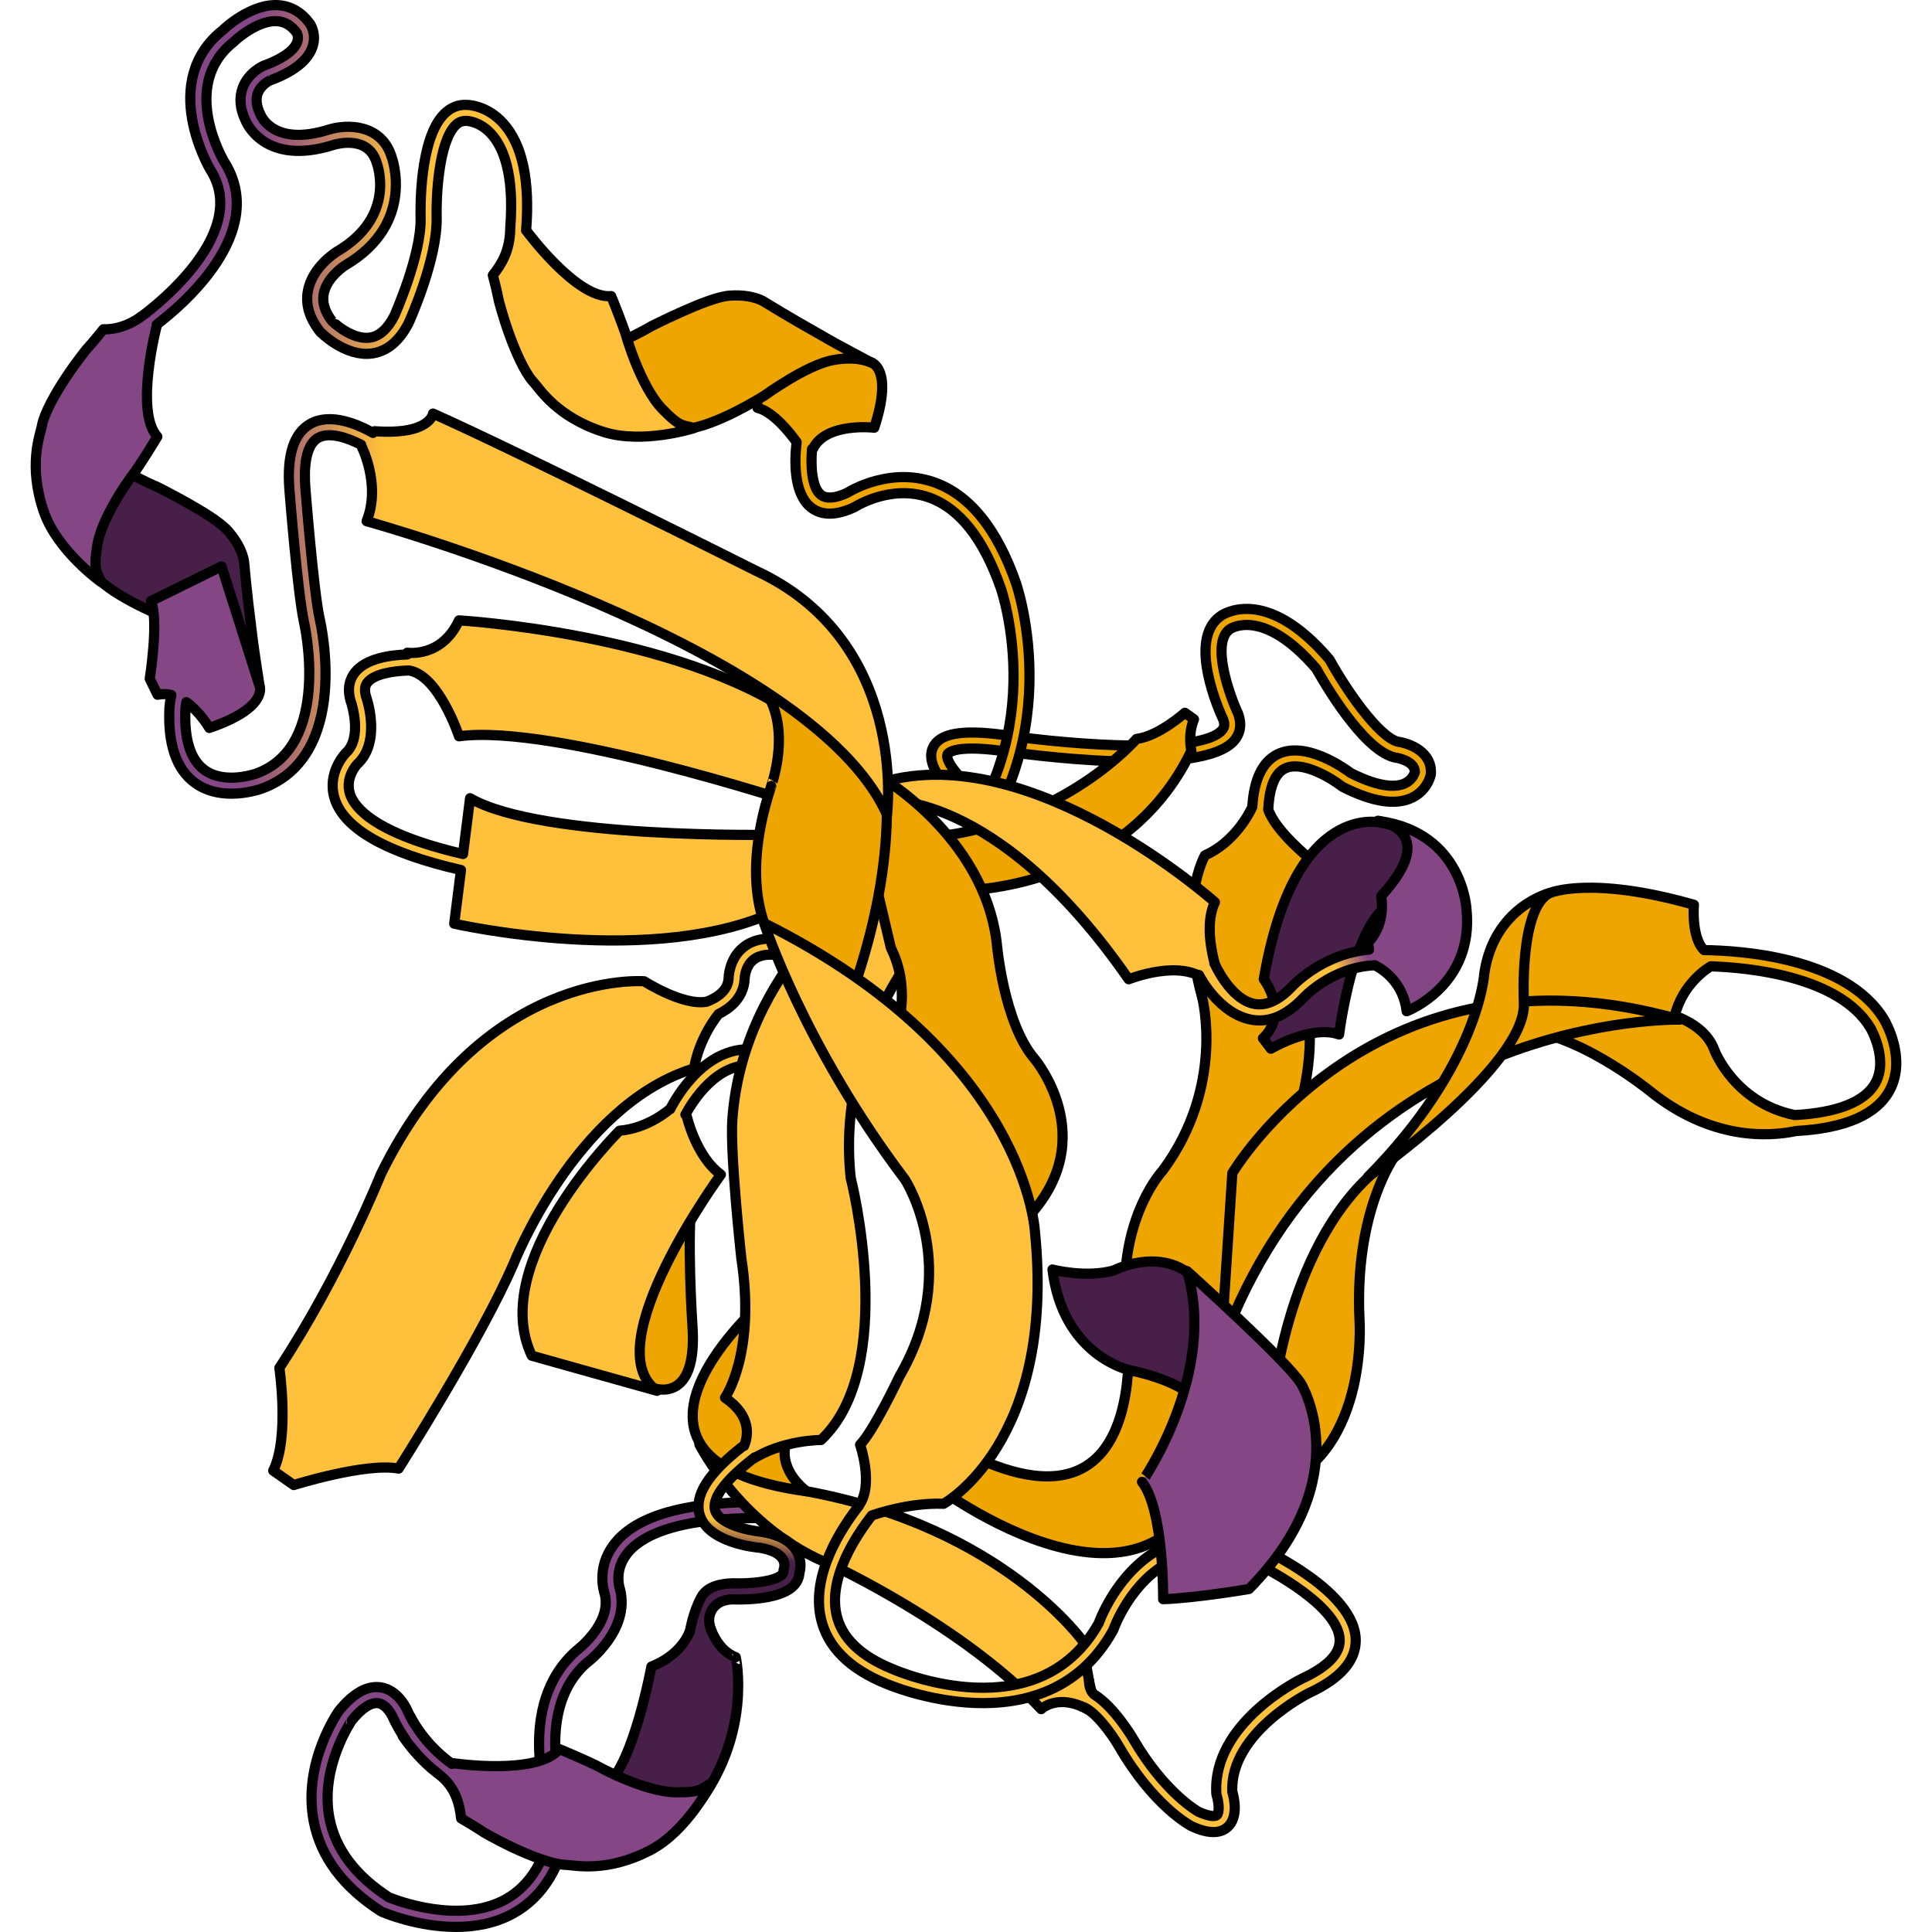
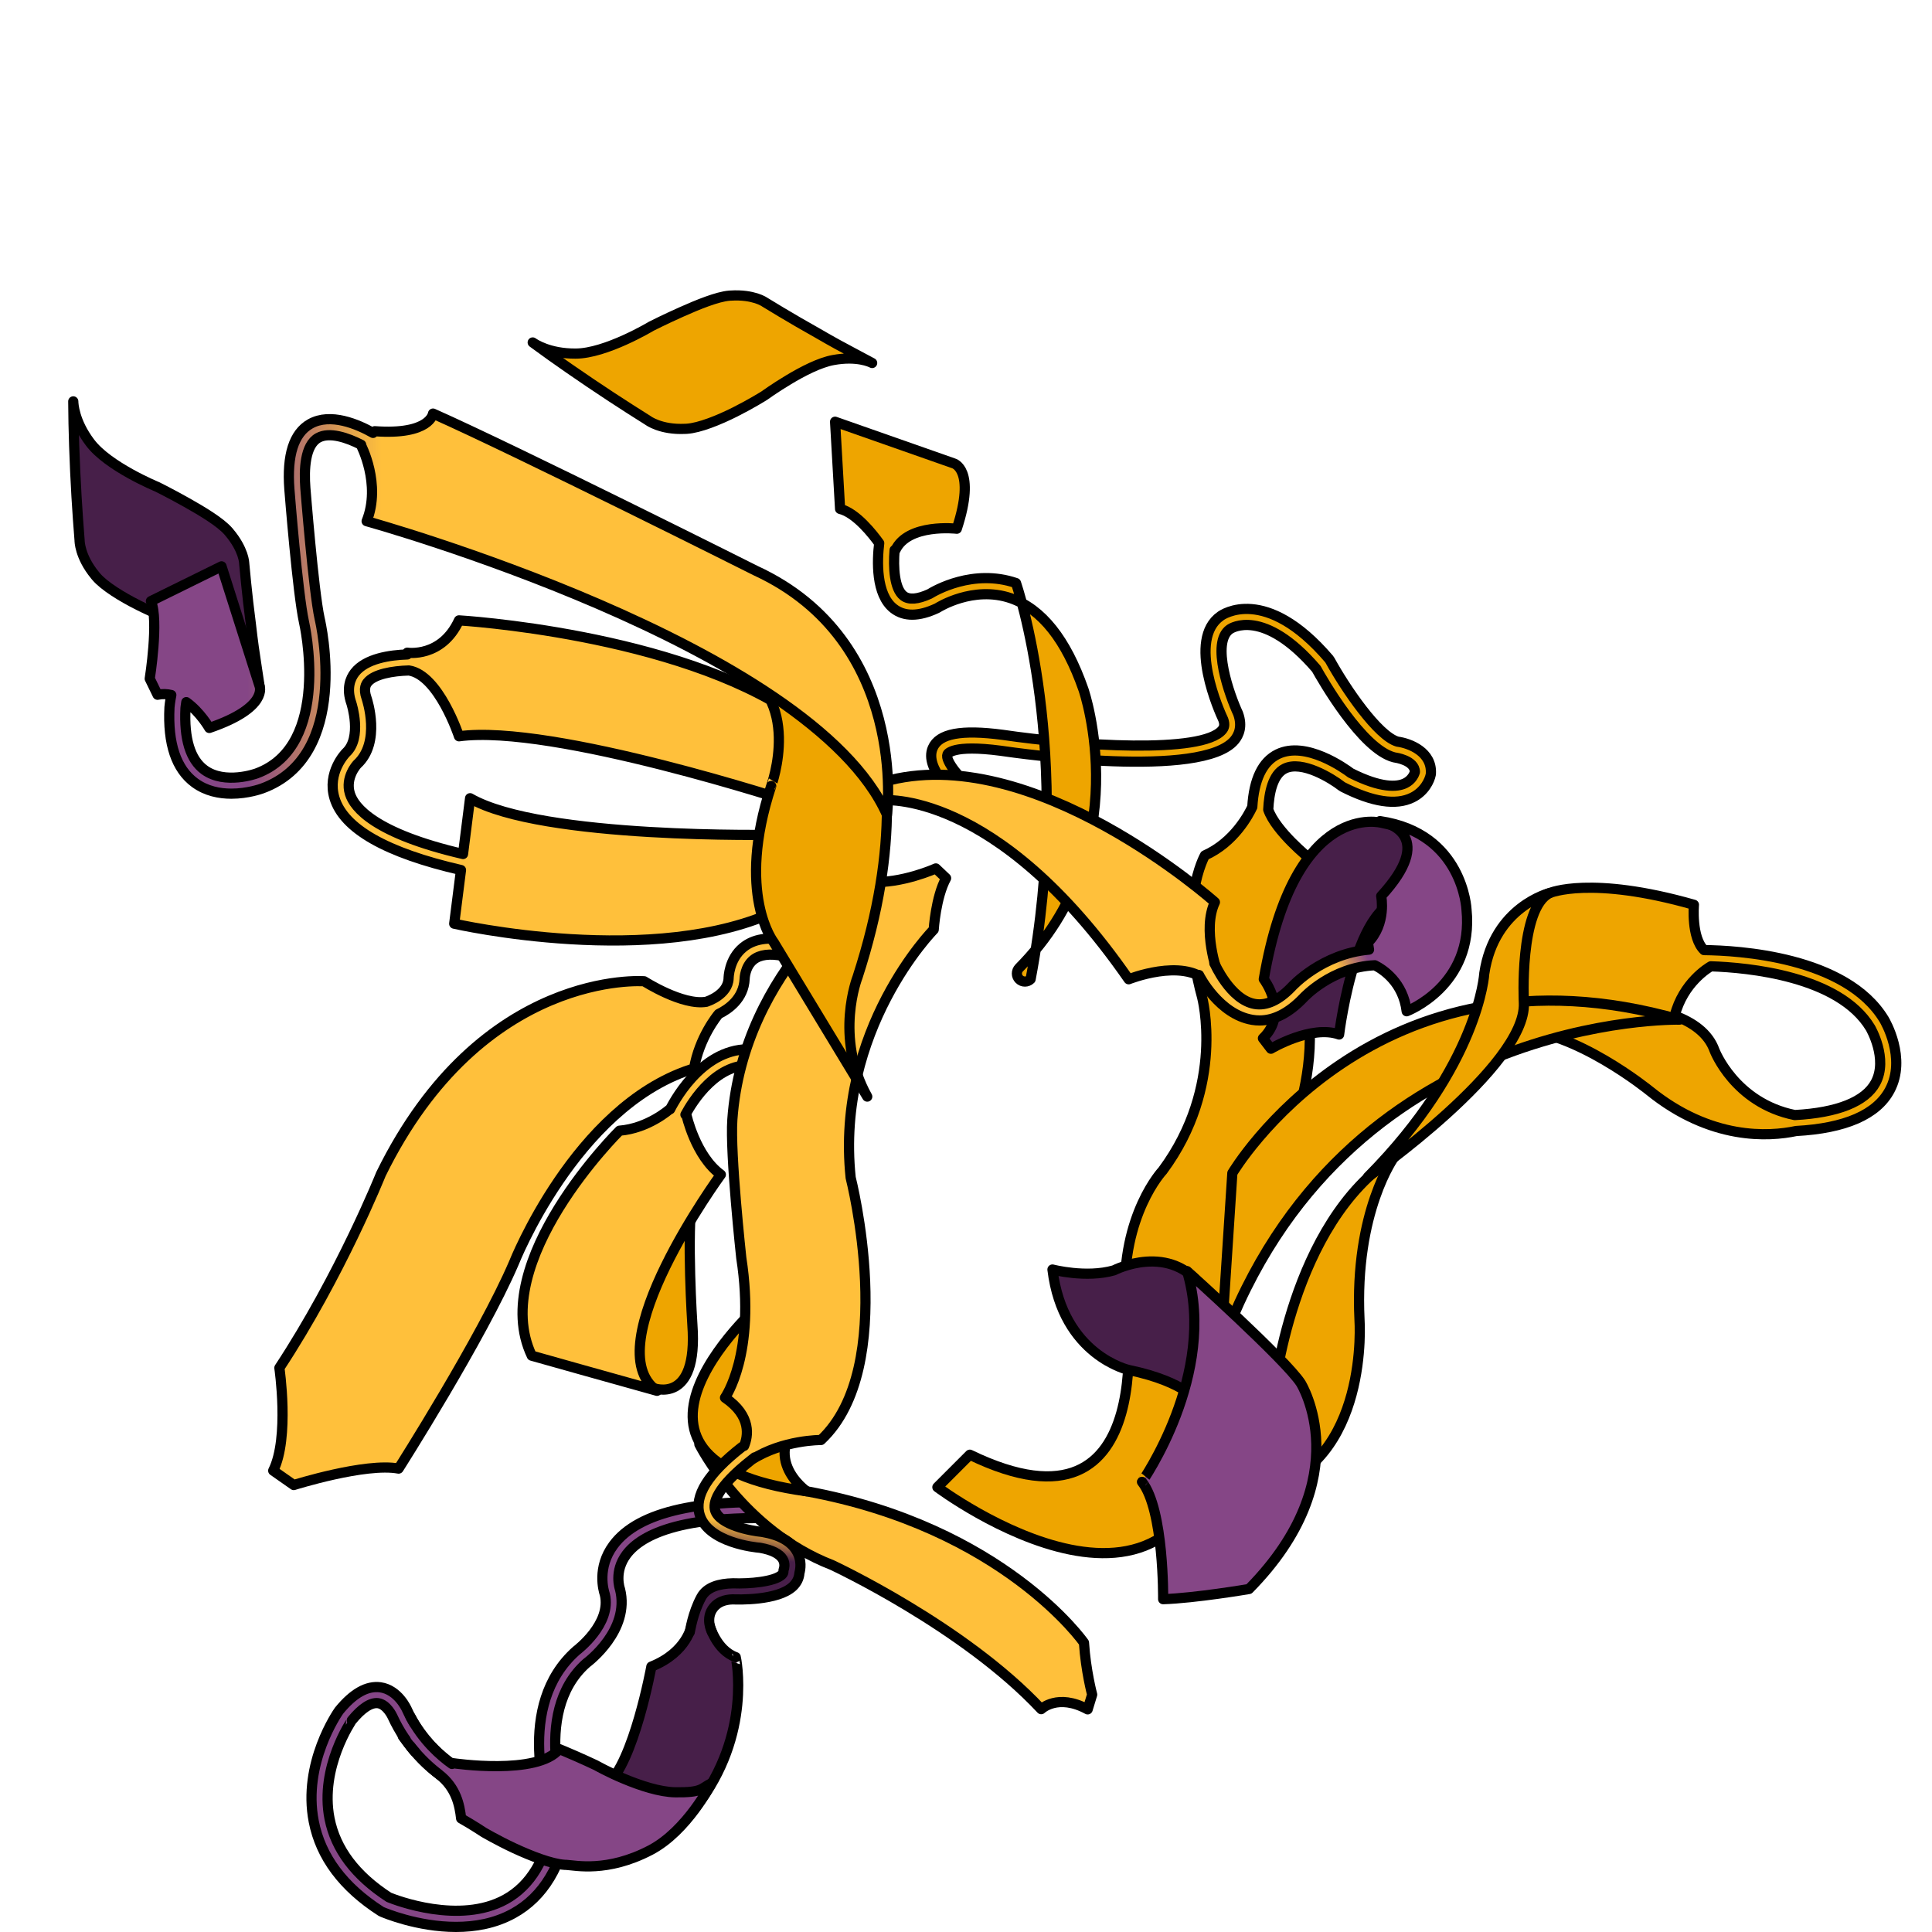
<svg xmlns="http://www.w3.org/2000/svg" version="1.1" width="800px" height="800px" viewBox="0 0 198.281 204.777" enable-background="new 0 0 198.281 204.777" xml:space="preserve">
  <g id="Layer_3">
</g>
  <g id="Layer_2">
    <g>
      <path fill="#EEA500" stroke="#000000" stroke-width="1.079" stroke-linecap="round" stroke-linejoin="round" stroke-miterlimit="10" d="    M196.449,108.057c-4.041-6.682-15.53-7.316-19.077-7.353c-1.381-1.333-1.078-4.806-1.078-4.806    c-10.931-3.123-15.27-1.249-15.27-1.249c-2.387,0.703-4.381,4.763-4.381,4.763c-1.562,4.294-0.26,8.459-0.26,8.459l4.957,0.182    l-3.945,1.081c6.241,0,14.184,6.468,14.184,6.468c6.524,5.285,12.681,4.886,15.55,4.276c5.194-0.283,8.536-1.735,9.92-4.325    C198.865,112.154,196.55,108.225,196.449,108.057z M195.546,114.759c-1.077,2.007-4.041,3.188-8.565,3.428    c-6.379-1.292-8.502-6.852-8.502-6.852c-0.653-1.839-2.335-2.975-4.218-3.679c0.888-3.492,3.565-5.087,3.827-5.235    c3.934,0.128,13.584,1.022,16.904,6.511C195.012,108.965,196.911,112.216,195.546,114.759z" />
      <path fill="#EEA500" stroke="#000000" stroke-width="1.079" stroke-linecap="round" stroke-linejoin="round" stroke-miterlimit="10" d="    M144.878,78.609c-2.086-0.602-5.491-5.593-7.161-8.622c-0.027-0.051-0.061-0.099-0.098-0.143    c-6.745-7.888-11.317-4.679-11.488-4.551c-3.583,2.481-0.099,10.189,0.279,10.985c0.209,0.584,0.06,0.879-0.114,1.091    c-2.101,2.563-15.375,1.679-23.26,0.518c-4.405-0.582-6.764-0.14-7.422,1.394c-0.936,2.18,2.399,5.101,3.443,5.944    c0.365,0.295,0.9,0.238,1.195-0.127s0.238-0.9-0.127-1.195c-1.628-1.317-3.235-3.287-2.949-3.952    c0.019-0.043,0.52-1.053,5.624-0.38c2.181,0.322,21.41,3.021,24.81-1.123c0.438-0.535,0.864-1.444,0.37-2.816    c-0.877-1.87-2.922-7.527-0.871-8.947c0.142-0.097,3.545-2.33,9.161,4.2c0.653,1.174,4.845,8.507,8.228,9.384    c0.034,0.009,0.073,0.016,0.108,0.021c0.021,0.003,2.109,0.282,2.114,1.54c-0.056,0.19-0.295,0.84-1.047,1.196    c-0.842,0.399-2.524,0.535-5.747-1.089c-0.609-0.462-4.774-3.462-7.757-1.993c-1.61,0.796-2.51,2.672-2.684,5.586    c-0.37,0.792-1.927,3.758-5.02,5.133c0,0-2.988,5.18-0.299,15.041c0,0,2.49,9.363-4.184,18.373c0,0-4.383,4.637-3.984,13.7    c0,0,4.414,26.521-16.451,16.412l-3.441,3.442c0,0,27.533,20.65,30.114-9.034c0,0-2.253-9.824,5.218-23.969    c0,0,6.673-10.558,3.088-21.415c0,0-1.295-7.57,0.996-12.252c0,0-3.54-2.839-4.347-5.143c0.084-1.805,0.484-3.726,1.744-4.35    c1.827-0.907,4.972,1.036,6.028,1.86c0.043,0.033,0.09,0.063,0.139,0.088c3.145,1.598,5.624,1.978,7.363,1.12    c1.298-0.638,1.837-1.83,1.951-2.434c0.007-0.037,0.012-0.074,0.014-0.111C148.543,79.706,146.194,78.788,144.878,78.609z" />
      <path fill="#EEA500" stroke="#000000" stroke-width="1.079" stroke-linecap="round" stroke-linejoin="round" stroke-miterlimit="10" d="    M65.966,147.112c0,0,4.806,1.896,4.173-6.701c0,0-0.632-9.482,0-13.908h-5.816C64.322,126.503,58.885,142.435,65.966,147.112z" />
      <path fill="#FFC03B" stroke="#000000" stroke-width="1.079" stroke-linecap="round" stroke-linejoin="round" stroke-miterlimit="10" d="    M77.018,111.276c-5.342-0.732-8.581,5.007-9.238,6.298l-0.035-0.013c0,0-2.269,2.039-5.327,2.283c0,0-14.039,13.87-9.303,23.849    c0,0,9.729,2.742,13.276,3.722c-6.606-4.648,6.766-22.918,6.766-22.918c-2.691-1.957-3.648-6.318-3.648-6.318l-0.106-0.037    c0.731-1.358,3.411-5.726,7.384-5.182c0.464,0.073,0.894-0.263,0.957-0.727C77.809,111.769,77.483,111.34,77.018,111.276z" />
      <path fill="#FFC03B" stroke="#000000" stroke-width="1.079" stroke-linecap="round" stroke-linejoin="round" stroke-miterlimit="10" d="    M40.09,71.065c3.163,0.47,5.311,6.976,5.311,6.976c9.931-1.347,35.513,7.069,35.513,7.069l3.534-1.852l-3.365-7.406    C68.459,67.101,45.4,65.755,45.4,65.755c-1.84,3.999-5.479,3.425-5.479,3.425v0.188c-1.824,0.058-4.396,0.422-5.563,1.926    c-0.473,0.608-0.917,1.669-0.357,3.26c0.012,0.036,1.167,3.637-0.573,5.228c-0.083,0.085-2.033,2.112-1.222,4.811    c0.975,3.246,5.491,5.807,13.408,7.623l-0.72,5.687c0,0,21.375,4.881,34.503-1.515l-0.505-7.911c0,0-24.742,0.505-32.315-3.871    l-0.748,5.913c-9.341-2.172-11.536-4.918-11.99-6.397c-0.531-1.731,0.75-3.094,0.768-3.115c2.544-2.324,1.067-6.807,1-7.006    c-0.374-1.062-0.023-1.513,0.092-1.662C36.391,71.447,38.365,71.113,40.09,71.065z" />
      <g>
        <path fill="#854686" stroke="#000000" stroke-width="1.079" stroke-linecap="round" stroke-linejoin="round" stroke-miterlimit="10" d="     M45.083,204.238c-4.082,0-7.624-1.502-7.842-1.597c-0.042-0.019-0.083-0.04-0.122-0.064c-3.988-2.56-6.381-5.762-7.112-9.516     c-1.201-6.162,2.521-11.518,2.681-11.742c1.513-1.857,2.978-2.667,4.375-2.479c1.901,0.268,2.798,2.311,2.835,2.397     c2.127,4.655,6.081,6.543,6.12,6.562c0.425,0.199,0.609,0.704,0.411,1.13c-0.198,0.427-0.704,0.608-1.129,0.411     c-0.156-0.073-3.283-1.565-5.696-5.16c-0.453-0.676-0.881-1.425-1.26-2.254c-0.012-0.027-0.587-1.276-1.523-1.403     c-0.762-0.093-1.723,0.528-2.78,1.823c0.001,0.002-3.43,4.962-2.362,10.404c0.639,3.255,2.757,6.066,6.296,8.354     c0.705,0.287,7.472,2.915,12.363,0.213c2.652-1.467,4.34-4.286,5.02-8.384c-0.627-1.71-4.091-12.161,2.488-17.979     c0.093-0.073,3.756-2.847,3.012-5.961c-0.142-0.419-0.847-2.838,0.905-5.212c2.666-3.615,9.429-5.096,20.115-4.41     c0.469,0.03,0.823,0.435,0.794,0.903c-0.03,0.469-0.441,0.82-0.903,0.794c-12.5-0.805-17.022,1.564-18.617,3.693     c-1.348,1.8-0.709,3.616-0.682,3.692c1.086,4.324-3.365,7.679-3.555,7.819c-6.087,5.388-1.934,16.151-1.891,16.259     c0.056,0.141,0.073,0.294,0.049,0.443c-0.74,4.767-2.732,8.075-5.919,9.833C49.219,203.877,47.086,204.238,45.083,204.238z" />
      </g>
-       <path fill="#EEA500" stroke="#000000" stroke-width="1.079" stroke-linecap="round" stroke-linejoin="round" stroke-miterlimit="10" d="    M104.44,61.799c-2.026-5.811-4.97-9.413-8.751-10.708c-4.54-1.553-8.605,0.813-9.149,1.15c-1.269,0.583-2.199,0.654-2.769,0.214    c-0.968-0.753-1.107-2.995-0.949-4.861l0.076,0.021c1.328-2.889,6.518-2.283,6.518-2.283c2.086-6.357-0.36-6.935-0.36-6.935    l-12.543-4.405l0.53,9.241c1.704,0.417,3.497,2.726,4.146,3.632c-0.22,1.825-0.376,5.441,1.537,6.932    c1.119,0.872,2.662,0.86,4.58-0.036c0.036-0.017,0.07-0.036,0.104-0.058c0.037-0.023,3.734-2.369,7.729-1.003    c3.262,1.117,5.852,4.367,7.698,9.665c0.059,0.166,5.762,16.805-6.808,29.517c-0.33,0.334-0.327,0.872,0.007,1.202    c0.166,0.164,0.382,0.245,0.598,0.245c0.219,0,0.438-0.084,0.604-0.252C110.573,79.59,104.501,61.97,104.44,61.799z" />
+       <path fill="#EEA500" stroke="#000000" stroke-width="1.079" stroke-linecap="round" stroke-linejoin="round" stroke-miterlimit="10" d="    M104.44,61.799c-4.54-1.553-8.605,0.813-9.149,1.15c-1.269,0.583-2.199,0.654-2.769,0.214    c-0.968-0.753-1.107-2.995-0.949-4.861l0.076,0.021c1.328-2.889,6.518-2.283,6.518-2.283c2.086-6.357-0.36-6.935-0.36-6.935    l-12.543-4.405l0.53,9.241c1.704,0.417,3.497,2.726,4.146,3.632c-0.22,1.825-0.376,5.441,1.537,6.932    c1.119,0.872,2.662,0.86,4.58-0.036c0.036-0.017,0.07-0.036,0.104-0.058c0.037-0.023,3.734-2.369,7.729-1.003    c3.262,1.117,5.852,4.367,7.698,9.665c0.059,0.166,5.762,16.805-6.808,29.517c-0.33,0.334-0.327,0.872,0.007,1.202    c0.166,0.164,0.382,0.245,0.598,0.245c0.219,0,0.438-0.084,0.604-0.252C110.573,79.59,104.501,61.97,104.44,61.799z" />
      <path fill="#EEA500" stroke="#000000" stroke-width="1.079" stroke-linecap="round" stroke-linejoin="round" stroke-miterlimit="10" d="    M131.73,148.257c0-0.558,1.86-18.61,12.841-25.682c0,0-4.28,5.77-3.722,17.308c0,0,1.115,15.074-10.05,18.052L131.73,148.257z" />
      <path fill="#EEA500" stroke="#000000" stroke-width="1.079" stroke-linecap="round" stroke-linejoin="round" stroke-miterlimit="10" d="    M127.371,124.343c0,0,15.065-25.511,47.406-16.271c0,0-35.757-0.805-48.612,34.751L127.371,124.343z" />
      <path fill="#FFC03B" stroke="#000000" stroke-width="1.079" stroke-linecap="round" stroke-linejoin="round" stroke-miterlimit="10" d="    M111.645,174.116c0,0-8.485-12.212-29.39-16.051c0,0-9.952-1.99-11.375-4.977c0,0,4.55,9.103,14.079,12.8    c0,0,13.954,6.492,22.152,15.269c0,0,1.741-1.712,4.924,0.023l0.478-1.566C112.513,179.614,111.837,177.106,111.645,174.116z" />
      <path fill="#EEA500" stroke="#000000" stroke-width="1.079" stroke-linecap="round" stroke-linejoin="round" stroke-miterlimit="10" d="    M77.846,137.729c0,0-19.91,17.065,4.409,20.337c0,0-5.546-3.839,0.427-8.675L77.846,137.729z" />
      <path fill="#471F49" stroke="#000000" stroke-width="1.079" stroke-linecap="round" stroke-linejoin="round" stroke-miterlimit="10" d="    M143.266,87.228c0,0-9.275-2.701-12.563,16.554c0,0,2.728,3.571-0.09,6.271l0.846,1.104c0,0,4.292-2.563,7.228-1.506    c0,0,1.995-16.437,7.983-13.971C146.67,95.681,151.249,88.754,143.266,87.228z" />
-       <path fill="#EEA500" stroke="#000000" stroke-width="1.079" stroke-linecap="round" stroke-linejoin="round" stroke-miterlimit="10" d="    M98.797,94.378c0,0,17.171,0.003,24.232-14.813c0,0-0.416-1.662,0.276-3.323l-0.969-0.692c0,0-2.77,2.492-5.124,2.77    c0,0-7.616,8.862-21.464,10.386l2.492,5.263" />
      <path fill="#FFC03B" stroke="#000000" stroke-width="1.079" stroke-linecap="round" stroke-linejoin="round" stroke-miterlimit="10" d="    M90.211,84.823c0,0,12.047-1.386,26.172,18.971c0,0,5.673-2.271,8.305,0.222l1.112-0.914c0,0-1.662-4.569-0.277-7.478    c0,0-19.386-17.311-35.173-12.74L90.211,84.823z" />
      <path fill="#EEA500" stroke="#000000" stroke-width="1.079" stroke-linecap="round" stroke-linejoin="round" stroke-miterlimit="10" d="    M74.201,31.331l0.002-0.003l-0.156,0.012c-1.27,0.107-3.312,0.941-5.064,1.723c-1.737,0.772-3.187,1.508-3.187,1.508    s-4.844,2.915-8.048,2.906c-2.796,0.015-4.343-1.039-4.533-1.179c0,0,0.76,0.55,1.905,1.38c1.139,0.813,2.65,1.862,4.175,2.893    c3.038,2.059,6.14,3.991,6.14,3.991s1.333,1.019,3.939,0.892l-0.002,0.001l0.168-0.008c1.354-0.085,3.419-0.927,5.126-1.783    c1.716-0.863,3.073-1.715,3.073-1.715s1.127-0.816,2.603-1.7c1.479-0.888,3.282-1.823,4.726-2.086    c2.521-0.466,3.947,0.219,4.125,0.311c0,0-0.721-0.385-1.804-0.962c-1.084-0.566-2.518-1.348-3.93-2.172    c-2.856-1.594-5.638-3.309-5.638-3.309s-0.298-0.22-0.898-0.412C76.314,31.429,75.418,31.252,74.201,31.331z" />
      <path fill="#471F49" stroke="#000000" stroke-width="1.079" stroke-linecap="round" stroke-linejoin="round" stroke-miterlimit="10" d="    M70.524,191.497l-7.701,1.101c0,0-4.621-1.1-1.761-3.41s4.73-12.542,4.73-12.542c3.851-1.54,4.274-4.416,4.274-4.416h1.883    c0,0,0.697,2.65,2.789,3.417C74.739,175.646,76.552,183.806,70.524,191.497" />
      <linearGradient id="SVGID_1_" gradientUnits="userSpaceOnUse" x1="74.792" y1="169.356" x2="77.125" y2="155.689">
        <stop offset="0.343" style="stop-color:#471F49" />
        <stop offset="0.564" style="stop-color:#FFC03B" />
      </linearGradient>
      <path fill="url(#SVGID_1_)" stroke="#000000" stroke-width="1.079" stroke-linecap="round" stroke-linejoin="round" stroke-miterlimit="10" d="    M72.198,172.95c-0.004-0.02-0.746-1.441,0.203-2.587c0.454-0.547,1.134-0.823,2.023-0.843c0.48,0.021,4.765,0.163,6.378-1.38    c0.413-0.396,0.647-0.882,0.683-1.414c0.105-0.374,0.278-1.319-0.278-2.296c-0.597-1.048-1.809-1.737-3.676-2.059    c-1.145-0.098-4.518-0.729-4.985-2.299c-0.209-0.701,0.019-2.331,3.893-5.363c0.228-0.178,0.588-0.463,0,0    c3.292-2.11,7.331-2.08,7.331-2.08c8.276-7.758,3.147-27.802,3.147-27.802c-1.649-15.732,8.801-26.294,8.801-26.294    s0.211-3.427,1.313-5.455l-1.088-1.032c0,0-3.635,1.647-6.936,1.427c0,0-13.487,9.038-14.632,25.193    c-0.257,3.624,0.946,14.652,0.946,14.652c1.57,10.196-1.725,14.827-1.725,14.827c2.881,1.959,2.431,4.141,2.023,5.11    c-0.079,0.03-0.158,0.06-0.229,0.115c-3.612,2.826-5.075,5.178-4.474,7.188c0.884,2.957,5.902,3.458,6.396,3.496    c1.236,0.215,2.068,0.629,2.405,1.197c0.299,0.504,0.129,1.017,0.126,1.025c-0.036,0.097-0.055,0.199-0.055,0.302    c0,0.091-0.021,0.193-0.163,0.331c-0.779,0.746-3.465,0.979-5.184,0.909c-1.446,0.03-2.768,0.389-3.352,1.457    c-0.937,1.714-1.184,3.609-1.229,3.714" />
      <path fill="#FFC03B" stroke="#000000" stroke-width="1.079" stroke-linecap="round" stroke-linejoin="round" stroke-miterlimit="10" d="    M80.119,99.665c-1.946-0.396-3.497-0.143-4.601,0.759c-1.521,1.243-1.539,3.229-1.539,3.276c-0.075,1.749-2.276,2.448-2.32,2.462    c-0.013,0.004-0.021,0.014-0.032,0.018c-2.525,0.439-6.597-2.173-6.597-2.173s-17.208-1.376-27.904,20.441    c0,0-4.273,10.684-10.762,20.537c0,0,1.09,7.405-0.653,10.892l2.179,1.525c0,0,7.624-2.397,11.109-1.743    c0,0,8.809-13.835,12.228-21.812c0,0,6.462-16.421,18.684-20.475l0.396-0.075c0.555-3.328,2.486-5.669,2.614-5.82    c1.014-0.492,2.666-1.612,2.758-3.74c0-0.013,0.025-1.271,0.915-1.997c0.688-0.563,1.758-0.7,3.186-0.409    c0.461,0.094,0.909-0.203,1.003-0.663S80.579,99.759,80.119,99.665z" />
      <g>
        <linearGradient id="SVGID_2_" gradientUnits="userSpaceOnUse" x1="145.533" y1="96.634" x2="130.936" y2="102.965">
          <stop offset="0.343" style="stop-color:#854686" />
          <stop offset="0.564" style="stop-color:#FFC03B" />
        </linearGradient>
        <path fill="url(#SVGID_2_)" stroke="#000000" stroke-width="1.079" stroke-linecap="round" stroke-linejoin="round" stroke-miterlimit="10" d="     M123.84,103.349c0.085,0.188,2.147,4.155,5.636,4.745c0.261,0.045,0.521,0.066,0.782,0.066c1.559,0,3.105-0.79,4.621-2.371     c0.032-0.035,2.995-3.281,7.595-3.479c0.877,0.441,3.004,1.813,3.375,4.876c0,0,7.162-2.701,6.34-10.802     c0,0-0.358-8.068-9.174-9.352c1.109,0.236,5.89,1.665,0.134,7.943c0,0,0.587,2.935-1.409,4.931l0.118,0.746     c-4.968,0.444-8.097,3.837-8.225,3.979c-1.336,1.393-2.644,1.988-3.87,1.786c-2.601-0.438-4.282-4.3-4.3-4.337" />
        <linearGradient id="SVGID_3_" gradientUnits="userSpaceOnUse" x1="142.95" y1="86.993" x2="142.858" y2="87.033">
          <stop offset="0.343" style="stop-color:#854686" />
          <stop offset="0.564" style="stop-color:#FFC03B" />
        </linearGradient>
-         <path fill="url(#SVGID_3_)" stroke="#000000" stroke-width="1.079" stroke-linecap="round" stroke-linejoin="round" stroke-miterlimit="10" d="     M143.015,87.033c-0.135-0.029-0.219-0.041-0.219-0.041C142.874,87.002,142.938,87.022,143.015,87.033z" />
      </g>
      <path fill="#EEA500" stroke="#000000" stroke-width="1.079" stroke-linecap="round" stroke-linejoin="round" stroke-miterlimit="10" d="    M141.75,124.737c0,0,16.784-11.733,16.521-18.42c0,0-0.524-10.095,2.753-11.668c0,0-5.899,1.442-6.948,8.521    C154.076,103.171,153.548,112.808,141.75,124.737z" />
      <path fill="#471F49" stroke="#000000" stroke-width="1.079" stroke-linecap="round" stroke-linejoin="round" stroke-miterlimit="10" d="    M21.035,56.409l0.004,0.001l-0.103-0.118c-0.845-0.955-2.732-2.094-4.406-3.033c-1.657-0.934-3.112-1.655-3.112-1.655    s-5.231-2.145-7.138-4.72c-1.682-2.234-1.76-4.104-1.762-4.341c0,0,0.013,0.939,0.031,2.354c0.028,1.398,0.089,3.237,0.173,5.076    c0.163,3.665,0.466,7.308,0.466,7.308s-0.021,1.678,1.638,3.692l-0.002-0.001l0.106,0.13c0.877,1.035,2.786,2.188,4.492,3.047    c1.717,0.859,3.211,1.439,3.211,1.439s1.328,0.417,2.918,1.072c1.595,0.656,3.422,1.545,4.495,2.545    c1.88,1.744,2.182,3.297,2.215,3.493c0,0-0.122-0.807-0.306-2.021c-0.193-1.208-0.423-2.823-0.605-4.449    c-0.428-3.242-0.713-6.498-0.713-6.498s-0.003-0.37-0.206-0.967C22.22,58.163,21.826,57.338,21.035,56.409z" />
      <linearGradient id="SVGID_4_" gradientUnits="userSpaceOnUse" x1="0.54" y1="31.109" x2="70.314" y2="31.109">
        <stop offset="0.343" style="stop-color:#854686" />
        <stop offset="0.564" style="stop-color:#FFC03B" />
      </linearGradient>
-       <path fill="url(#SVGID_4_)" stroke="#000000" stroke-width="1.079" stroke-linecap="round" stroke-linejoin="round" stroke-miterlimit="10" d="    M66.943,43.343c-1.138-1.175-2.131-3.172-2.813-4.865c-0.688-1.686-1.076-3.116-1.077-3.119c0,0-0.56-1.603-1.305-3.448    c-0.071-0.174-0.144-0.351-0.218-0.527c-3.629,0.357-8.993-6.949-8.993-6.949l-0.022-0.002c0.42-5.272-0.382-9.101-2.42-11.358    c-1.775-1.968-3.827-1.957-3.863-1.957c-0.888-0.056-1.707,0.281-2.375,0.937c-2.672,2.618-2.547,10.18-2.523,11.031    c0.096,3.968-2.772,10.354-2.785,10.383c-0.7,1.377-1.561,2.153-2.557,2.309c-1.964,0.307-4.022-1.729-4.031-1.728v0.001    c-0.769-0.986-1.073-1.959-0.904-2.894c0.329-1.815,2.296-3.04,2.305-3.046c7.527-4.422,4.911-11.45,4.904-11.462    c-1.09-3.568-4.799-3.478-6.62-2.925c-5.861,1.863-7.216-1.406-7.301-1.616c-0.41-0.845-0.502-1.589-0.277-2.212    c0.329-0.907,1.249-1.345,1.243-1.345h0c2.543-0.925,4.078-2.13,4.561-3.58c0.44-1.32-0.166-2.304-0.259-2.445    c-0.867-1.196-1.972-1.859-3.284-1.971c-2.979-0.243-5.892,2.564-5.947,2.625c-6.88,5.438-1.397,14.707-1.33,14.819    c4.561,7.114-7.273,15.521-7.392,15.604c-0.117,0.082,0.062-0.117,0,0c-1.352,0.965-2.782,1.34-3.95,1.297    c-0.98,1.24-1.803,2.138-1.803,2.138s-1.051,1.297-2.153,2.951c-1.092,1.649-2.246,3.672-2.544,5.042l-0.03,0.166l0.001-0.001    c-0.186,0.919-1.467,4.161,0.216,9.04c1.437,4.161,6.051,7.446,6.051,7.446c-0.39-1.184-0.844-1.094-0.38-3.918    c0.263-1.614,1.271-3.604,2.222-5.163c0.941-1.558,1.856-2.724,1.858-2.727c0,0,0.951-1.405,1.986-3.105    c0.097-0.16,0.195-0.324,0.293-0.489c-2.454-2.697-0.04-11.839-0.04-11.839l-0.027-0.036c2.55-1.931,11.956-9.783,7.135-17.304    c-0.048-0.08-4.777-8.069,1.008-12.646c0.68-0.665,2.85-2.366,4.682-2.205c0.808,0.068,1.479,0.485,2.027,1.24    c0.002,0.004,0.227,0.399,0.046,0.943c-0.175,0.526-0.867,1.553-3.578,2.539c-0.065,0.028-1.605,0.712-2.202,2.319    c-0.399,1.077-0.287,2.274,0.303,3.479c0.018,0.05,1.911,4.95,9.365,2.577c0.37-0.11,3.64-0.991,4.513,1.855    c0.09,0.233,2.136,5.743-4.169,9.447c-0.107,0.065-2.632,1.619-3.104,4.19c-0.264,1.436,0.151,2.867,1.298,4.327    c0.101,0.104,2.324,2.339,4.907,2.339c0.216,0,0.434-0.016,0.654-0.05c1.57-0.241,2.855-1.323,3.835-3.253    c0.125-0.275,3.058-6.803,2.952-11.162c-0.056-2.115,0.196-7.993,2.014-9.774c0.336-0.328,0.682-0.465,1.158-0.452    c0.026,0,1.39,0.025,2.629,1.397c1.199,1.328,2.462,4.087,2.001,9.977l0,0c-0.018,2.399-0.961,3.883-1.846,4.983    c0.41,1.526,0.639,2.723,0.639,2.723s0.412,1.617,1.081,3.489c0.671,1.86,1.603,3.994,2.524,5.051l0.115,0.124v-0.001    c0.626,0.698,2.461,3.662,7.379,5.226c4.195,1.334,9.587-0.405,9.587-0.405C69.131,44.983,68.932,45.401,66.943,43.343z" />
      <path fill="#854686" stroke="#000000" stroke-width="1.079" stroke-linecap="round" stroke-linejoin="round" stroke-miterlimit="10" d="    M40.259,185.079c1.031,1.326,2.125,2.306,3.032,2.991l0.015,0.021c1.799,1.4,2.164,3.246,2.323,4.649    c1.372,0.783,2.383,1.464,2.383,1.464s1.438,0.847,3.238,1.689c1.794,0.833,3.965,1.675,5.364,1.764l0.169,0.005    c0.937,0.047,4.333,0.831,8.906-1.561c3.901-2.039,6.462-7.092,6.462-7.092c-1.112,0.562-0.956,0.997-3.817,0.959    c-1.636-0.019-3.753-0.72-5.437-1.428c-1.681-0.698-2.97-1.43-2.973-1.432c0,0-1.532-0.73-3.367-1.501    c-0.174-0.071-0.35-0.146-0.528-0.217c-2.301,2.829-11.267,1.493-11.267,1.493l-0.101,0.081c-1.238-0.878-3.071-2.485-4.403-5.001    " />
      <path fill="#FF483C" stroke="#000000" stroke-width="1.079" stroke-linecap="round" stroke-linejoin="round" stroke-miterlimit="10" d="    M39.444,184.031c0,0,0.958,1.325,1.296,1.635" />
-       <path fill="#EEA500" stroke="#000000" stroke-width="1.079" stroke-linecap="round" stroke-linejoin="round" stroke-miterlimit="10" d="    M89.657,82.053c0,0,11.354,6.371,12.739,17.864c0,0,0.693,8.447,4.017,12.324c0,0,7.754,9.139-1.801,17.863    s-5.539-7.478-5.539-7.478l-8.17-10.939c0,0,3.047-5.678,0.277-11.217l-3.047-12.878L89.657,82.053z" />
      <path fill="#EEA500" stroke="#000000" stroke-width="1.079" stroke-linecap="round" stroke-linejoin="round" stroke-miterlimit="10" d="    M74.427,70.556l8.504-5.853c0,0,13.842,10.744,4.713,38.866c0,0-2.504,6.331,1.029,12.662l-9.911-16.358    c0,0-4.031-5.119-0.268-16.566C78.494,83.307,82.012,73.743,74.427,70.556z" />
-       <path fill="#FFC03B" stroke="#000000" stroke-width="1.079" stroke-linecap="round" stroke-linejoin="round" stroke-miterlimit="10" d="    M111.403,180.868c1.319,0.359,3.149,2.831,3.995,4.309c3.609,6.214,7.429,8.274,7.631,8.38c0.414,0.189,1.371,0.629,2.327,0.629    c0.531,0,1.062-0.136,1.499-0.523c1.188-1.053,0.695-3.134,0.508-3.769c-0.264-6.249,8.066-10.413,8.134-10.446    c3.297-1.525,4.963-3.407,4.951-5.596c-0.027-5.139-9.556-9.571-10.701-10.083c-3.485-1.264-6.688-1.219-9.515,0.134    c-4.749,2.271-6.769,7.433-7.03,8.15c-6.417,11.432-21.183,5.138-21.832,4.855c-3.423-1.379-5.43-3.33-5.964-5.8    c-0.847-3.912,2.057-8.315,3.751-10.479c0.31-0.11,3.982-1.392,7.606-1.24c0,0,11.905-6.471,9.695-28.726    c0,0-0.78-18.848-28.71-32.813c0,0,4.209,13.008,14.921,27.164c0,0,6.122,9.374-0.573,20.852c0,0-2.762,5.839-4.182,7.26    c0,0,1.488,4.287-0.127,6.441l0.02,0.016c-1.873,2.384-5.06,7.263-4.063,11.88c0.659,3.057,3.012,5.419,6.967,7.012    c0.169,0.073,16.858,7.215,24.011-5.656c0.024-0.044,0.044-0.09,0.061-0.137c0.018-0.051,1.817-5.158,6.184-7.246    c2.402-1.147,5.161-1.17,8.144-0.093c2.675,1.202,9.62,5.077,9.639,8.518c0.008,1.463-1.326,2.823-3.981,4.052    c-0.389,0.19-9.517,4.744-9.096,12.177c0.004,0.07,0.018,0.142,0.038,0.209c0.246,0.779,0.306,1.839,0.019,2.093    c-0.182,0.161-0.812,0.159-1.945-0.357c-0.035-0.019-3.573-1.958-6.91-7.705c-0.223-0.389-2.102-3.467-4.137-4.718    c0,0-0.572-0.425-0.552-1.443" />
      <linearGradient id="SVGID_5_" gradientUnits="userSpaceOnUse" x1="12.625" y1="65.098" x2="90.886" y2="65.098">
        <stop offset="0.132" style="stop-color:#854686" />
        <stop offset="0.314" style="stop-color:#FFC03B" />
      </linearGradient>
      <path fill="url(#SVGID_5_)" stroke="#000000" stroke-width="1.079" stroke-linecap="round" stroke-linejoin="round" stroke-miterlimit="10" d="    M76.864,60.492c0,0-25.215-12.655-34.215-16.655c0,0-0.288,2.299-6.179,1.868l-0.179,0.179c-1.611-0.909-4.51-2.168-6.657-0.954    c-1.742,0.985-2.486,3.316-2.21,6.932c0.035,0.446,0.873,10.982,1.548,14.074c0.031,0.131,2.997,13.107-5.025,16.042    c-0.034,0.013-3.354,1.221-5.538-0.38c-1.49-1.093-2.161-3.295-1.997-6.525c0.001-0.012,0.023-0.261,0.089-0.653    c1.484,1.063,2.436,2.739,2.436,2.739c6.334-2.159,5.322-4.46,5.322-4.46l-4.026-12.67l-7.483,3.686    c0.864,2.016-0.127,8.22-0.127,8.22l0.83,1.704c0.509-0.111,0.995-0.082,1.457,0.028c-0.146,0.726-0.189,1.222-0.195,1.299    c-0.196,3.858,0.708,6.552,2.689,8.004c1.215,0.891,2.628,1.154,3.875,1.154c1.742,0,3.159-0.515,3.256-0.551    c9.42-3.446,6.231-17.434,6.094-18.014c-0.648-2.965-1.503-13.724-1.511-13.829c-0.152-1.991-0.041-4.531,1.351-5.319    c1.202-0.68,3.139,0,4.564,0.731l-0.027,0.026c0,0,2.182,4.14,0.606,8.074c0,0,47.172,13.069,55.153,31.116    C90.768,86.358,93.114,67.992,76.864,60.492z" />
      <path fill="#471F49" stroke="#000000" stroke-width="1.079" stroke-linecap="round" stroke-linejoin="round" stroke-miterlimit="10" d="    M123.865,148.683c0,0-1.353-2.199-7.441-3.468c0,0-7.019-1.525-8.118-10.655c0,0,3.553,0.934,6.512,0.088    c0,0,6.004-3.129,9.556,2.029C124.373,136.677,123.78,148.258,123.865,148.683z" />
      <path fill="#854686" stroke="#000000" stroke-width="1.079" stroke-linecap="round" stroke-linejoin="round" stroke-miterlimit="10" d="    M122.571,134.729c0,0,10.462,9.398,12.059,11.882c0,0,6.207,9.932-5.497,21.813c0,0-5.732,0.974-9.097,1.076    c0,0,0.101-9.478-2.243-12.434C117.793,157.066,125.82,145.618,122.571,134.729z" />
    </g>
  </g>
</svg>